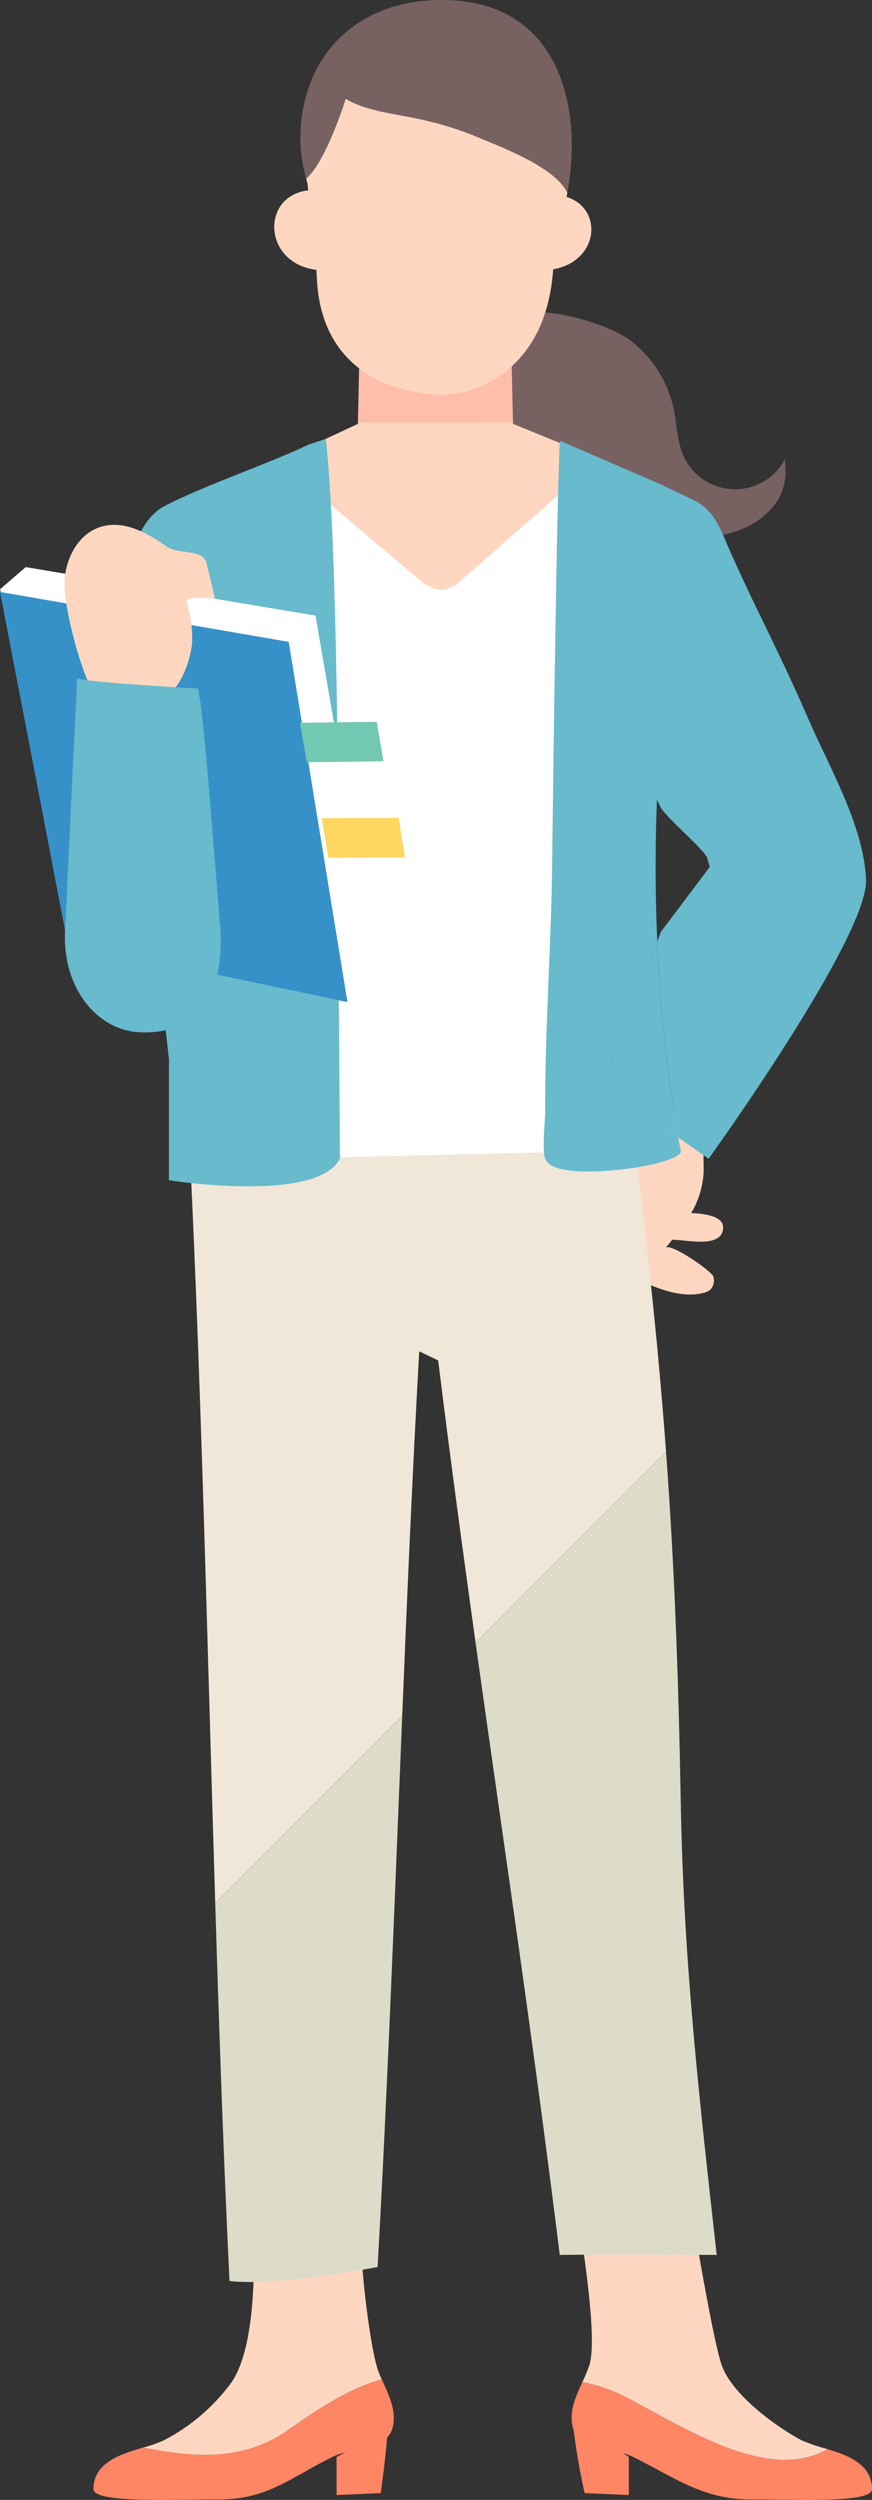
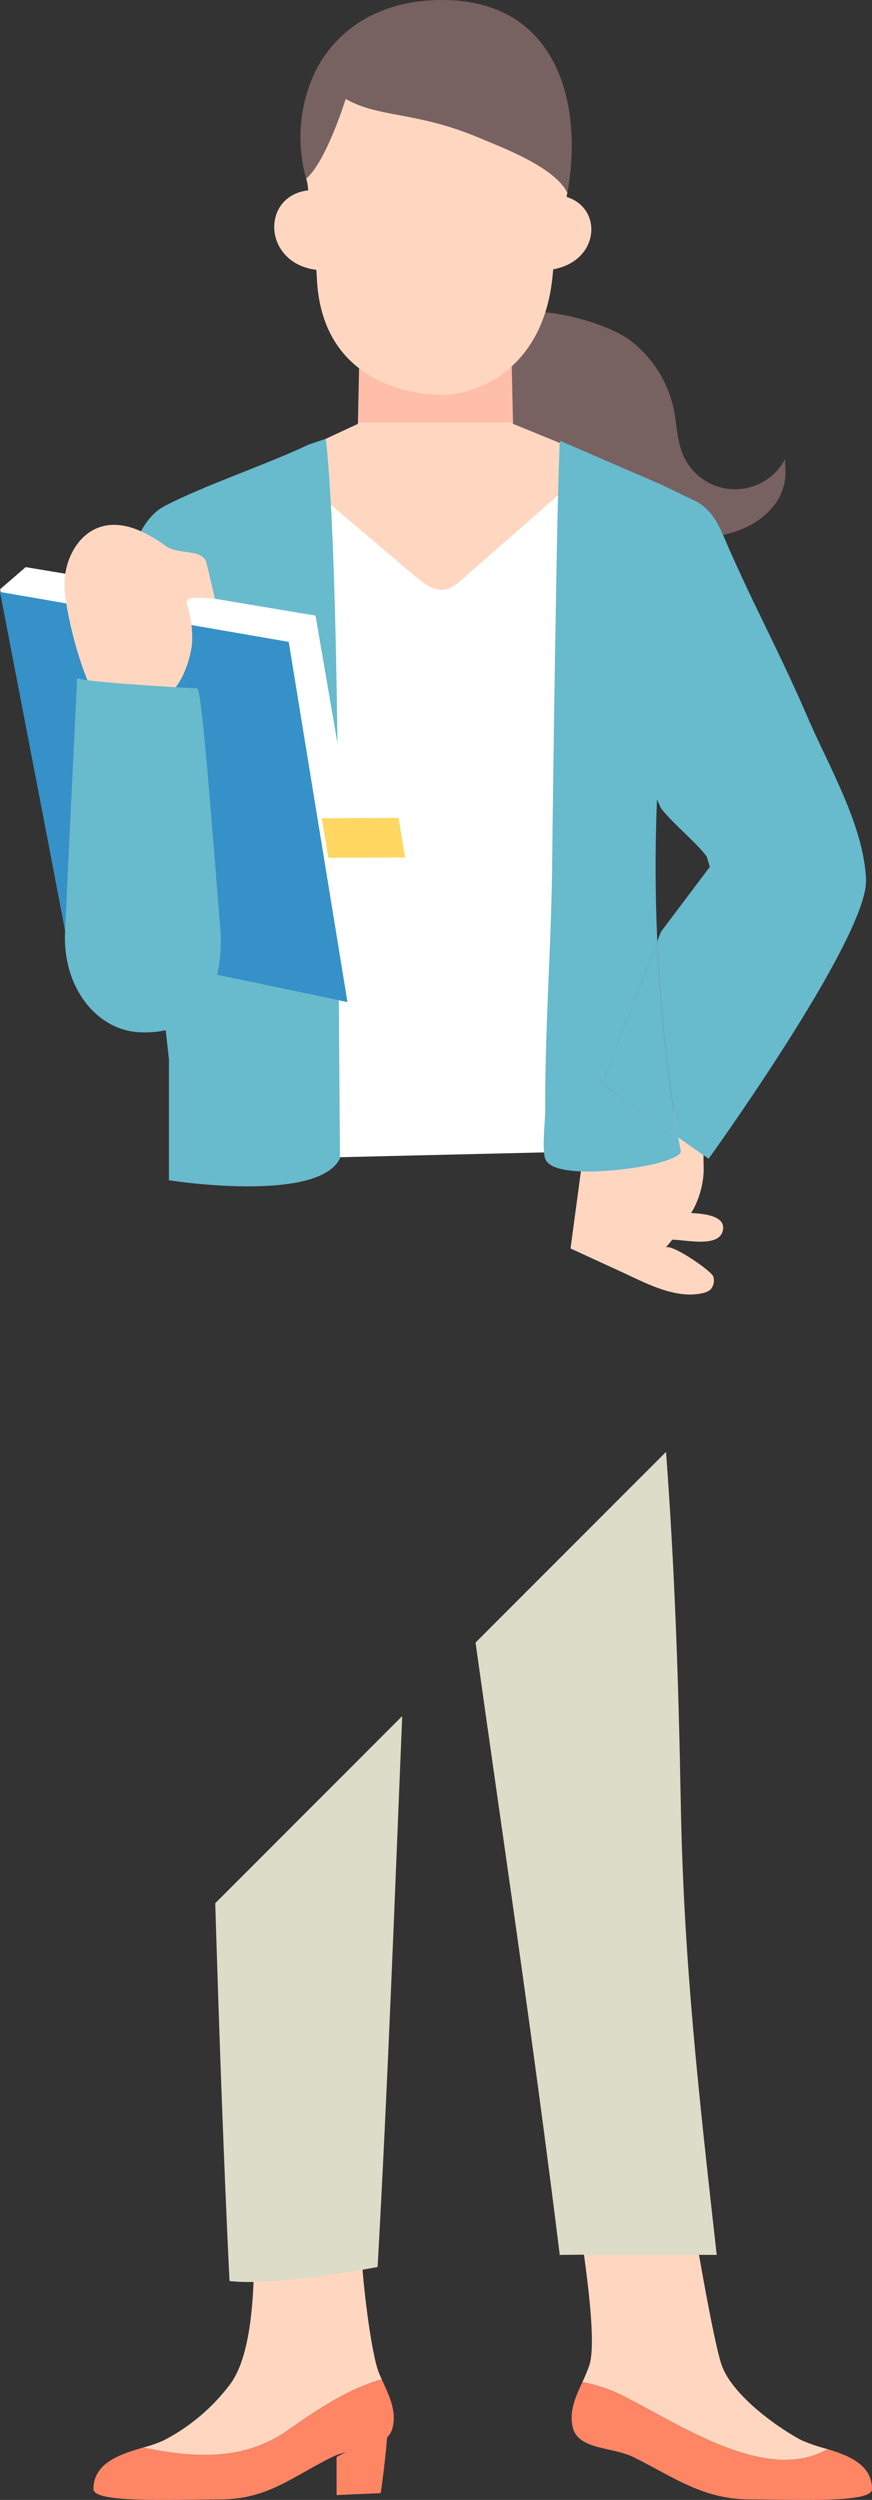
<svg xmlns="http://www.w3.org/2000/svg" width="105.872" height="303.208" viewBox="0 0 105.872 303.208">
  <rect x="0" y="0" width="105.872" height="303.208" fill="#333333" stroke="none" />
  <defs>
    <clipPath id="clip-path">
      <rect id="Rectangle_374" data-name="Rectangle 374" width="105.872" height="303.208" fill="none" />
    </clipPath>
  </defs>
  <g id="Group_4697" data-name="Group 4697" transform="translate(0 -0.003)">
    <g id="Group_3656" data-name="Group 3656" transform="translate(0 0.003)" clip-path="url(#clip-path)">
      <path id="Path_3995" data-name="Path 3995" d="M290.126,1061.562c-.944-2.68-2.825-13.675-3.595-18.2l-13.8.251c.66,4.471,2.306,14.925,1.3,17.943a20.224,20.224,0,0,1-.831,2.006,19.177,19.177,0,0,1,4.57,1.484c7.277,3.639,17.759,10.918,25.2,6.648a20.654,20.654,0,0,1-3.193-1.081c-3.232-1.728-8.426-5.584-9.648-9.056" transform="translate(-202.487 -774.652)" fill="#ffd7c1" />
      <path id="Path_3996" data-name="Path 3996" d="M300.561,1129.932c-7.439,4.27-17.921-3.01-25.2-6.648a19.173,19.173,0,0,0-4.57-1.484c-.812,1.772-1.655,3.564-1.156,5.54.678,2.689,4.839,2.323,7.327,3.548,4.939,2.432,8.428,5.149,14.26,5.149s14.731.466,14.731-1.253c0-2.97-2.837-4.077-5.393-4.851" transform="translate(-200.081 -832.886)" fill="#ff8665" />
      <path id="Path_3997" data-name="Path 3997" d="M67.384,1126.849c-5.474,3.65-11.433,3.1-17.3,1.921-2.7.791-6.047,1.818-6.047,5.046,0,1.719,9.482,1.253,15.315,1.253s8.736-2.717,13.676-5.149c2.488-1.225,6.649-.859,7.327-3.548.531-2.1-.481-4-1.313-5.875-4.1,1.163-7.828,3.66-11.653,6.352" transform="translate(-32.692 -831.918)" fill="#ff8665" />
      <path id="Path_3998" data-name="Path 3998" d="M94.01,1057.984l-13.051,2.51c-.084,3.985-.414,10.765-2.837,14.111a23.76,23.76,0,0,1-8.073,6.865,14.794,14.794,0,0,1-2.538.887c5.871,1.176,11.83,1.729,17.3-1.921,3.826-2.692,7.554-5.189,11.653-6.353-.126-.284-.249-.568-.361-.853-.949-2.407-2.1-11.874-2.1-15.247" transform="translate(-50.124 -785.505)" fill="#ffd7c1" />
      <path id="Path_3999" data-name="Path 3999" d="M280.5,539.38a33.753,33.753,0,0,0,3.39-4.7,10.837,10.837,0,0,0,1.244-4.687l-.107-7.1-13.8-.251-2.259,16.816,6.209,2.851c2.9,1.332,6.571,3.357,9.887,2.551a2,2,0,0,0,.929-.452,1.661,1.661,0,0,0,.3-1.568c-.335-.762-5.279-4.121-5.785-3.456" transform="translate(-199.696 -388.035)" fill="#ffd7c1" />
      <path id="Path_4000" data-name="Path 4000" d="M314.344,571.016l.075,3.381c1.014-.47,6.519,1.346,6.762-1.427.212-2.409-5.731-1.8-6.838-1.954" transform="translate(-233.386 -423.954)" fill="#ffd7c1" />
      <path id="Path_4001" data-name="Path 4001" d="M103.2,876.672c5.682.672,17.978-1.7,17.978-1.7,1.224-21.883,2.067-44.416,2.986-66.818l-22.7,22.7c.482,15.7,1.02,31.15,1.732,45.827" transform="translate(-75.332 -600.014)" fill="#dcdcc8" />
-       <path id="Path_4002" data-name="Path 4002" d="M89.656,541.686c1.379,28.441,2.106,59.786,3.041,90.2l22.7-22.7c.61-14.876,1.254-29.695,2.067-44.226l2.3,1.1c1.478,11.927,3,23.194,4.542,34.211l23.127-23.127c-.84-11.373-2.046-23.218-3.814-36.976Z" transform="translate(-66.565 -401.06)" fill="#f0e7d9" />
      <path id="Path_4003" data-name="Path 4003" d="M247.314,683.749l-23.127,23.127c3.426,24.495,6.938,47.753,10.224,74.27,5.126-.078,19.055,0,19.055,0-2.159-19.311-4.015-35.55-4.363-54.808-.276-15.269-.753-28.57-1.788-42.59" transform="translate(-166.449 -507.653)" fill="#dcdcc8" />
      <path id="Path_4004" data-name="Path 4004" d="M260.5,164.792a6.867,6.867,0,0,1-12.36-.473c-.757-1.735-.766-3.692-1.144-5.547a14.133,14.133,0,0,0-5.167-8.289c-2.634-2.031-8.737-3.712-12.058-3.526l-7.281,6.653,3.264,16.445,25.986,4.143c4.394-.628,6.395-2.51,7.414-3.782a6.467,6.467,0,0,0,1.379-4.568Z" transform="translate(-165.186 -109.099)" fill="#786161" />
      <path id="Path_4005" data-name="Path 4005" d="M127.124,213.372,123.146,299l40.9-.965-2.454-84.549Z" transform="translate(-91.43 -158.42)" fill="#fff" />
      <path id="Path_4006" data-name="Path 4006" d="M168.927,165.489s-.166,7.318-.185,8.618h18.822c-.02-1.263-.185-8.124-.185-8.618Z" transform="translate(-125.283 -122.869)" fill="#ffbeaa" />
      <path id="Path_4007" data-name="Path 4007" d="M176.111,198.951H157.289c0,.081,0,.141,0,.172l-3.9,1.813-.075,7.417c2.77,2.34,8.163,6.933,10.933,9.274,1.07.9,2.363,1.869,3.732,1.571a4.619,4.619,0,0,0,1.947-1.2c2.146-1.877,12.166-10.652,12.166-10.652l.47-5.594-6.451-2.632c0-.032,0-.091,0-.172" transform="translate(-113.831 -147.713)" fill="#ffd7c1" />
      <path id="Path_4008" data-name="Path 4008" d="M82.012,206.661l-2.1.7c-4.547,2.205-13.006,5.077-17.517,7.475-5.378,2.86-5.223,14.966-5.223,14.966l5.79,52.111V296.59s18.048,2.844,20.763-2.641l-.176-25.6s.158-47.066-1.542-61.692" transform="translate(-42.451 -153.437)" fill="#68bacd" />
      <path id="Path_4009" data-name="Path 4009" d="M142.373,46.544c2.53-2.185,9.938-11.473,9.938-11.473s-4.839-.691-8.811-1.571a18.517,18.517,0,0,0-1.127,13.044" transform="translate(-105.201 -24.873)" fill="#786161" />
      <path id="Path_4010" data-name="Path 4010" d="M149.237,45.349s-2.372,7.808-4.9,9.992c.049.188.1.376.151.564,0,0,.961,7.729,1.149,11.584.6,12.323,11.079,14.062,15.263,14.062s12.436-3.12,13.39-14.818c.338-4.149.946-5.386,1.578-8.786q.1-.448.182-.9c-1.582-3.111-7.358-10.806-7.358-10.806Z" transform="translate(-107.162 -33.67)" fill="#ffd7c1" />
      <path id="Path_4011" data-name="Path 4011" d="M164.825.015c-7.977-.253-13.468,3.379-16.114,8.615,5.059,6.606,9.8,3.842,19.87,8.087,3.005,1.267,9.133,3.548,10.715,6.659,1.9-10.2-.884-22.931-14.472-23.361" transform="translate(-110.411 -0.003)" fill="#786161" />
      <path id="Path_4012" data-name="Path 4012" d="M135.561,99.228l-.288-9.671c-8.037-1.085-8.037,9.769.288,9.671" transform="translate(-95.985 -66.436)" fill="#ffd7c1" />
      <path id="Path_4013" data-name="Path 4013" d="M254.678,91.765l-.287,9.106c8.324.091,8.324-10.128.287-9.106" transform="translate(-188.874 -68.079)" fill="#ffd7c1" />
-       <path id="Path_4014" data-name="Path 4014" d="M271.37,1148.493l5.361.237v-4.615l-6.836-4.5a78.388,78.388,0,0,0,1.475,8.876" transform="translate(-200.385 -846.114)" fill="#ff8665" />
      <path id="Path_4015" data-name="Path 4015" d="M158.675,1152.293l5.361-.237s.726-5.075.819-7.641l-6.181,3.263Z" transform="translate(-117.809 -849.676)" fill="#ff8665" />
      <path id="Path_4016" data-name="Path 4016" d="M282.053,227.747c-1.1-2.284-2.166-4.585-3.2-6.9-1.007-2.247-1.7-4.587-4.024-5.867l-4.249-2.037-12.27-5.31-.082.4c-.258,7.2-.367,14.414-.49,21.622q-.251,14.774-.418,29.55c-.12,9.9-.882,19.789-.84,29.676.005,1.257-.421,4.642,0,5.82.868,2.436,9.687,1.477,13.287.626.294-.07,3.332-.831,3.176-1.567,0,0-.122-.575-.317-1.645l-9.219-6.452,6.681-17.342c-.233-5.209-.294-11.006-.034-17.191l.475,1.039c1.3,1.754,4.261,4.123,5.557,5.876l.376,1.256-5.934,7.877-.441,1.144a183.616,183.616,0,0,0,2.538,23.794l3.694,2.586s19.411-26.913,19.113-33.874c-.279-6.545-4.5-13.654-7.091-19.669-1.958-4.538-4.133-8.966-6.284-13.414" transform="translate(-190.284 -154.159)" fill="#68bacd" />
      <path id="Path_4017" data-name="Path 4017" d="M283.9,460.628l9.22,6.453a183.57,183.57,0,0,1-2.538-23.794Z" transform="translate(-210.785 -329.121)" fill="#68bacd" />
-       <path id="Path_4018" data-name="Path 4018" d="M112.73,311.977c-.072-.1-.064-.036,0,0" transform="translate(-83.659 -231.589)" fill="#fed" />
      <path id="Path_4019" data-name="Path 4019" d="M113.371,312.707c0,.015.005.025.007.024.019.063.02.067,0,.014a.181.181,0,0,0-.011-.038" transform="translate(-84.173 -232.171)" fill="#fed" />
      <path id="Path_4020" data-name="Path 4020" d="M3.164,267.076l-3.109,2.68,8.2,42.981,33.97,7.1,3.793-2.275-7.668-44.606Z" transform="translate(-0.041 -198.292)" fill="#fff" />
      <path id="Path_4021" data-name="Path 4021" d="M0,278.77l8.216,42.649,33.97,7.1-7.133-43.694Z" transform="translate(0 -206.975)" fill="#3591c7" />
      <path id="Path_4022" data-name="Path 4022" d="M42.647,249.711c-2.254-1.606-5-3.064-7.676-2.343-3.089.834-4.776,4.4-4.561,7.593s1.881,9.727,3.486,12.5l8.6.359c1.15.1,2.934-2.8,3.381-6.142a13.463,13.463,0,0,0-.6-4.834c-.425-1.163,1.6-.743,3.384-.743l-.983-4.107c-.377-2.076-3.317-1.053-5.035-2.278" transform="translate(-22.564 -183.52)" fill="#ffd7c1" />
      <path id="Path_4023" data-name="Path 4023" d="M46.594,320.518c-1.968-.09-14.535-.831-14.513-1.277-.654,13.6-.923,18.895-1.471,30.8-.312,6.784,3.86,11.923,9.018,12.182,7.269.365,10.182-4.842,9.872-12.128-1.147-13.987-2.332-30.374-2.905-29.578" transform="translate(-22.714 -237.023)" fill="#68bacd" />
-       <path id="Path_4024" data-name="Path 4024" d="M141.391,340.039l.833,4.788,9.318-.118-.833-4.788Z" transform="translate(-104.976 -252.376)" fill="#73c8b1" />
      <path id="Path_4025" data-name="Path 4025" d="M151.691,385.219l.792,4.8,9.319-.038-.792-4.8Z" transform="translate(-112.623 -285.98)" fill="#ffd761" />
    </g>
  </g>
</svg>